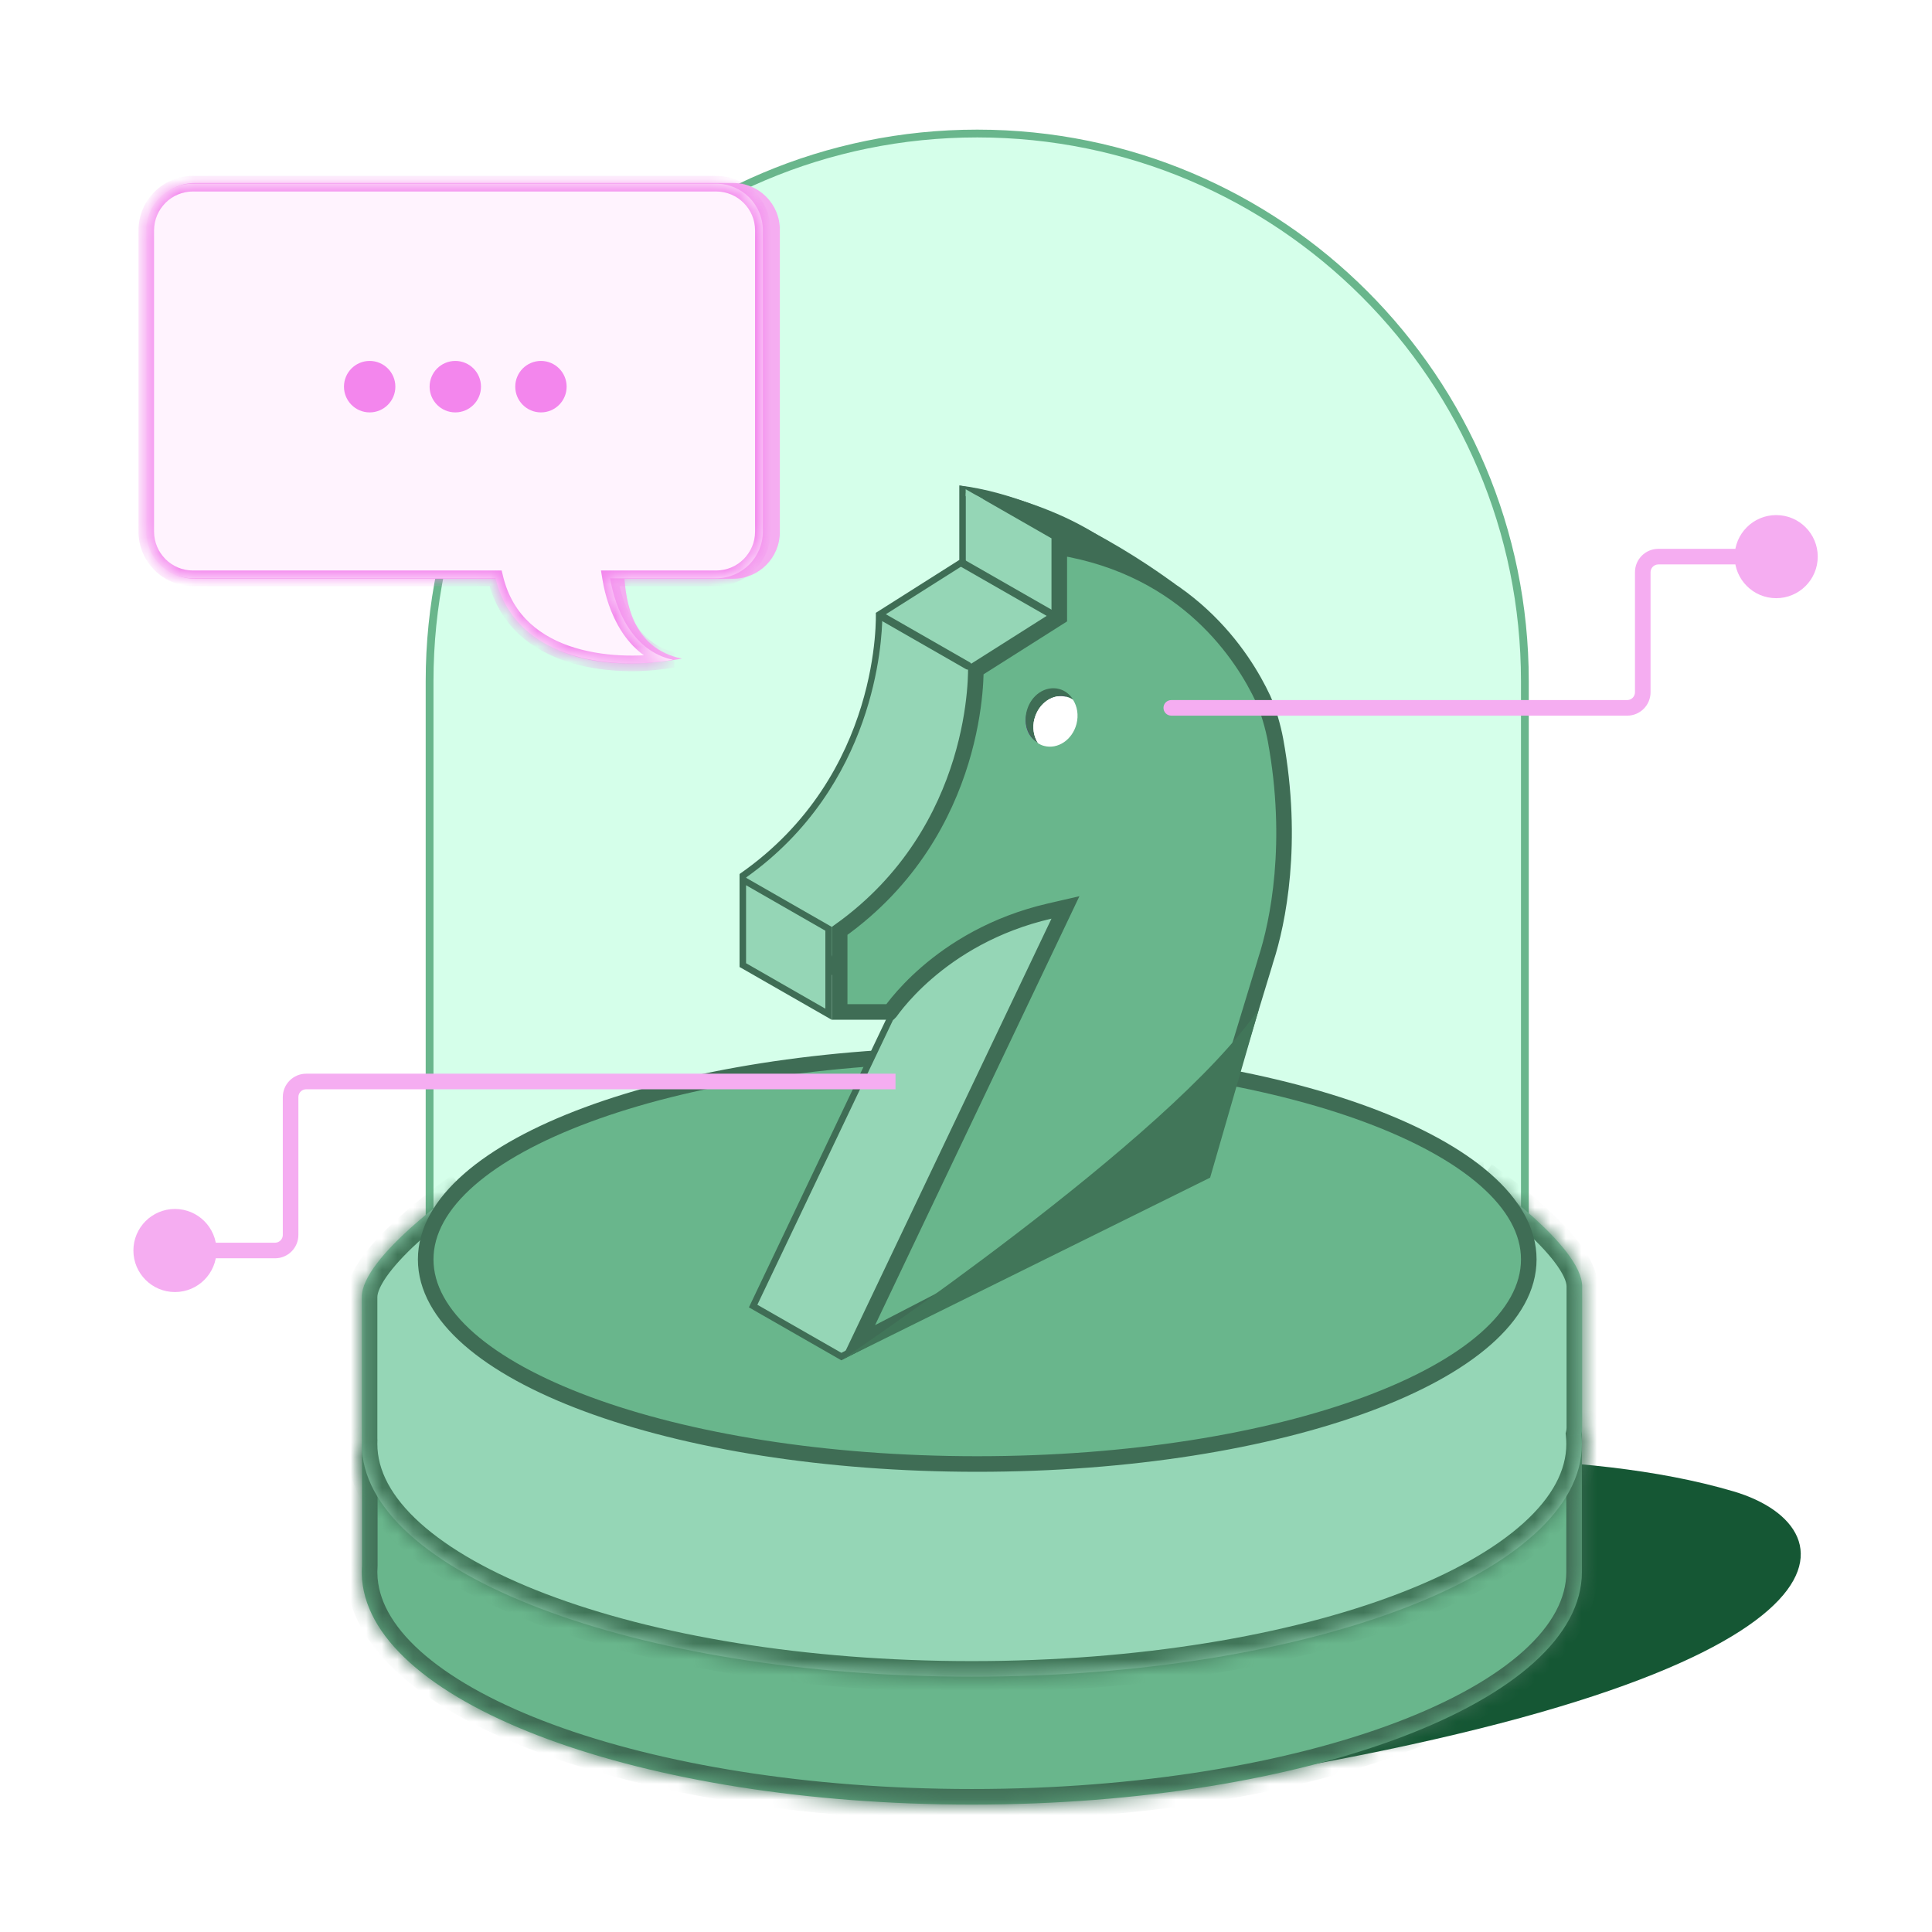
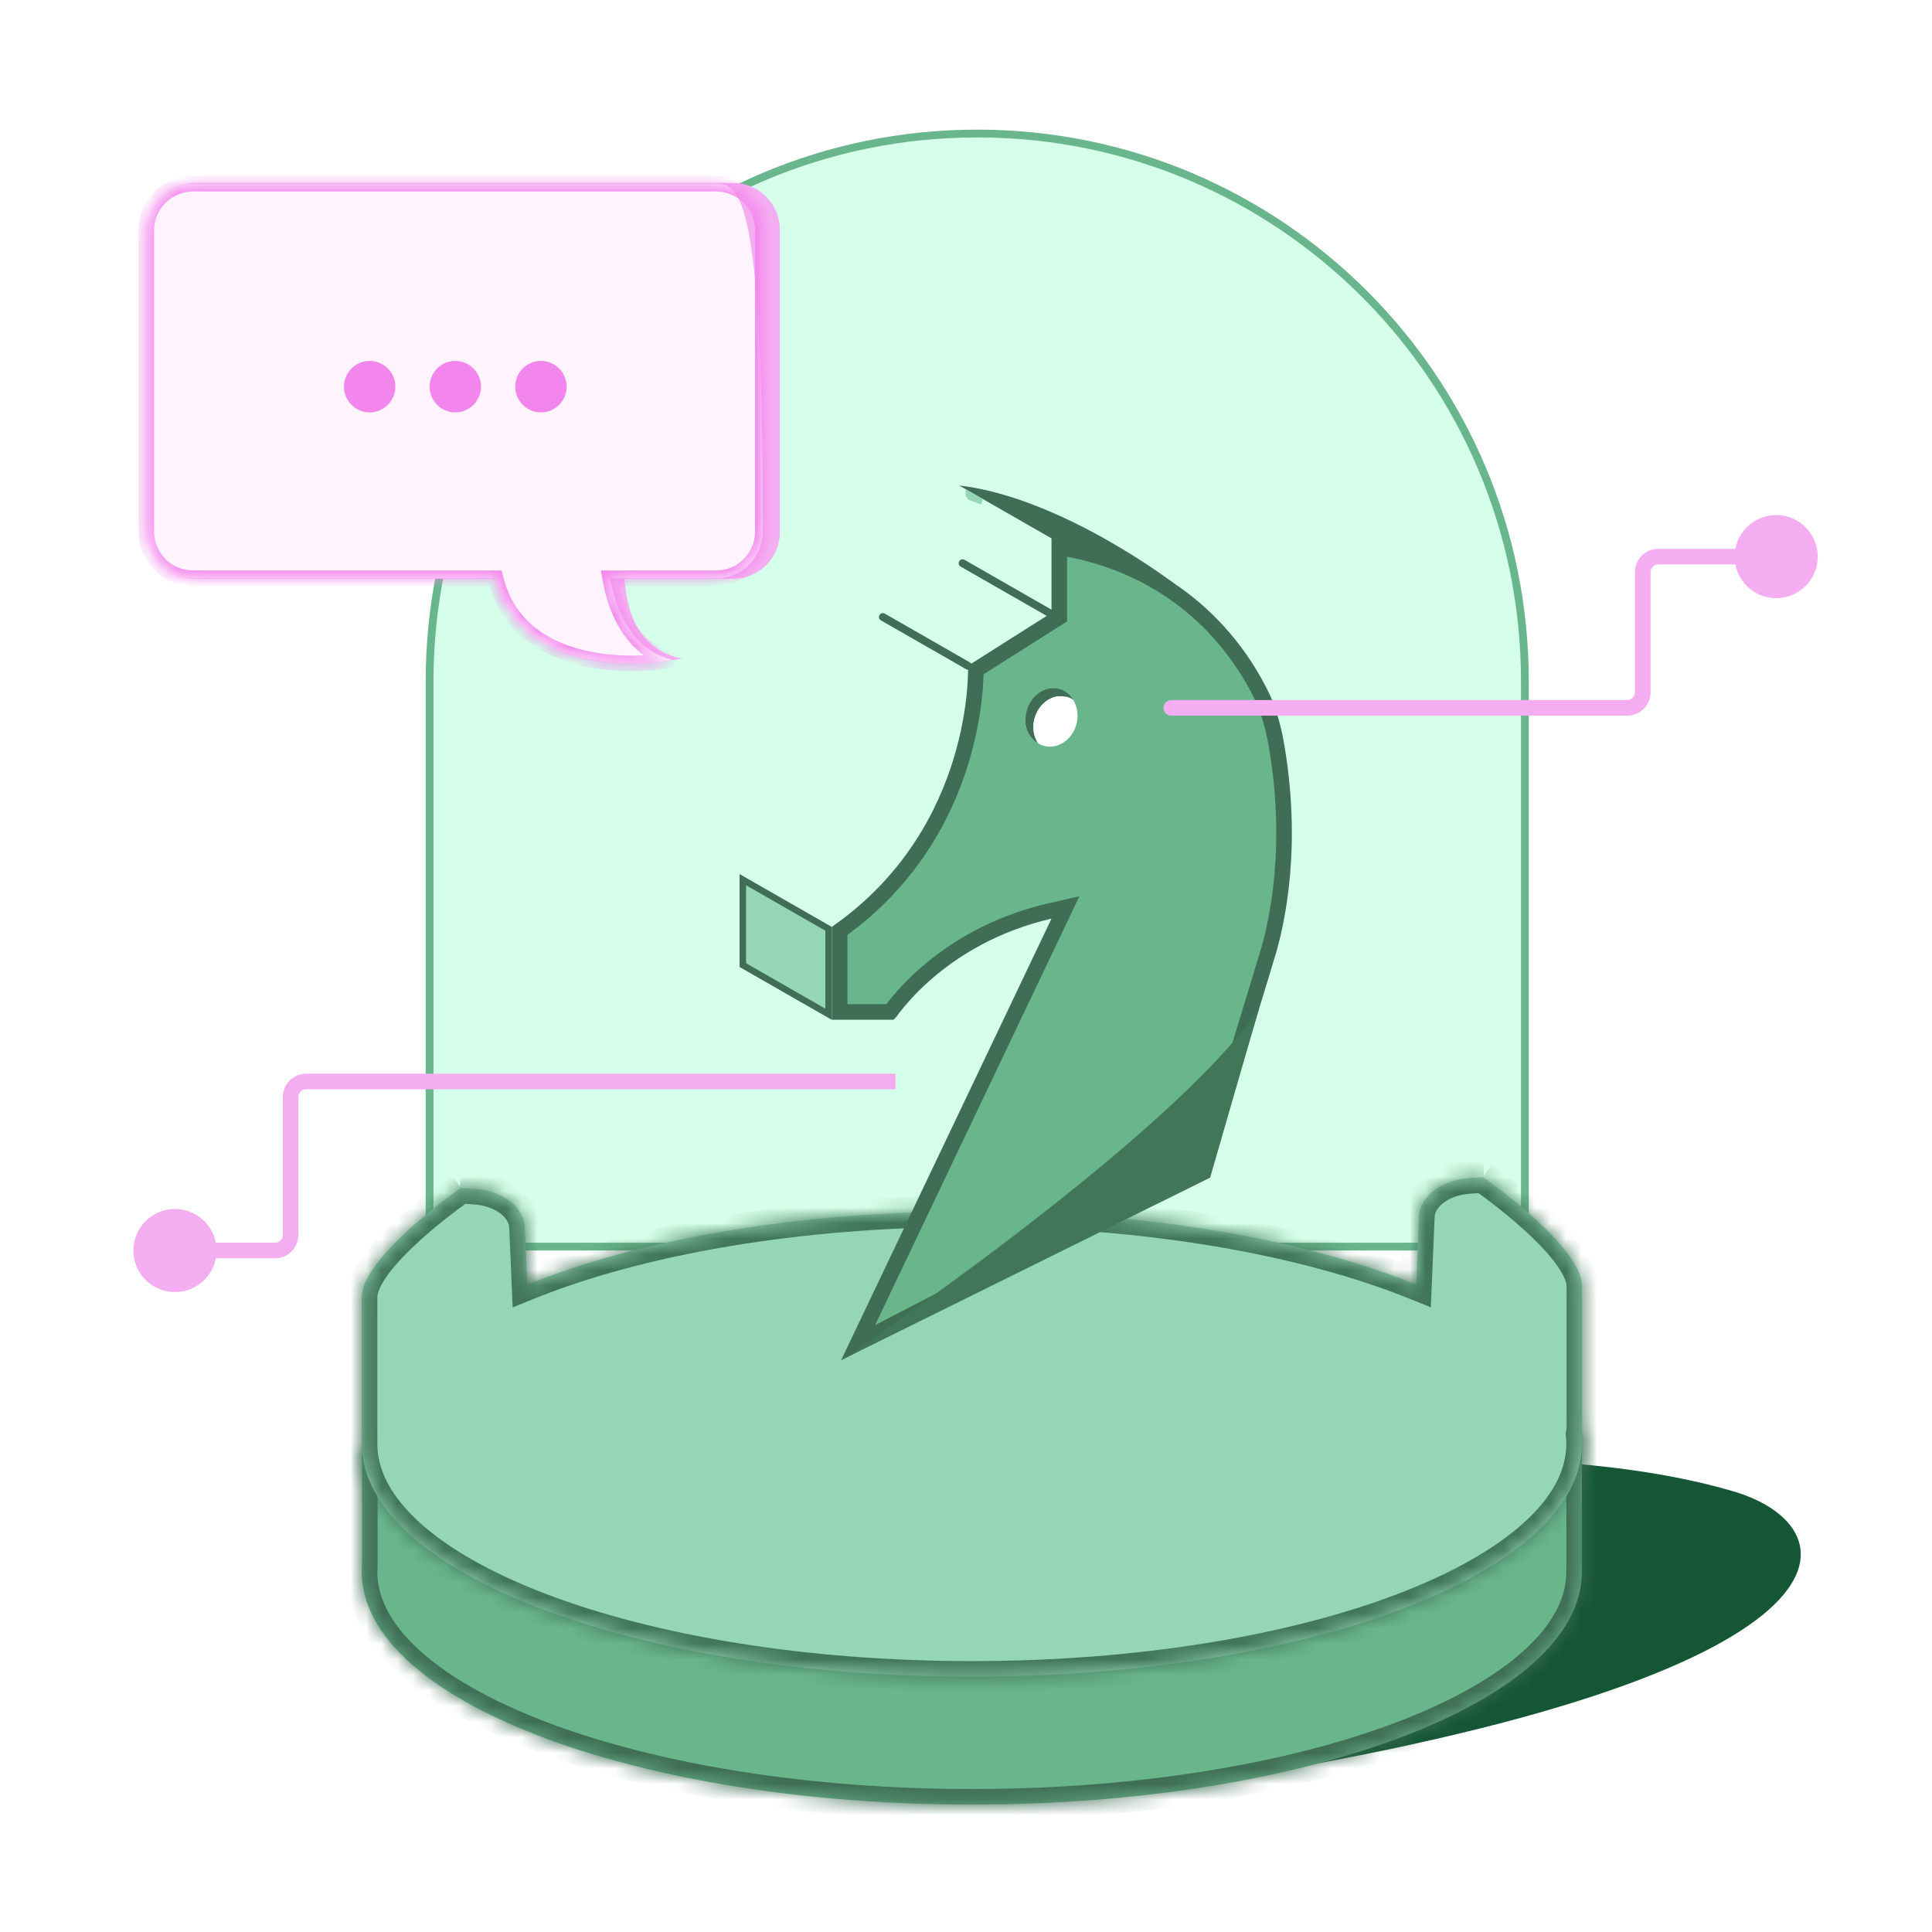
<svg xmlns="http://www.w3.org/2000/svg" width="124" height="124" viewBox="0 0 124 124" fill="none">
  <rect width="124" height="124" fill="white" />
  <path d="M27.572 43.719C27.572 24.307 43.309 8.57 62.721 8.57C82.133 8.57 97.87 24.307 97.87 43.719V80.01H27.572V43.719Z" fill="#D5FFEA" stroke="#69B68C" stroke-width="0.5" />
  <path d="M111.257 95.719C101.455 92.829 88.059 93.642 81.492 94.041L78.212 114.277C120.32 107.539 119.162 98.049 111.257 95.719Z" fill="#155734" />
  <mask id="path-3-inside-1_8692_608" fill="white">
    <path fill-rule="evenodd" clip-rule="evenodd" d="M101.53 100.89C101.53 109.137 84 115.823 62.374 115.823C41.195 115.823 23.943 109.41 23.241 101.397L23.234 101.397V101.316C23.224 101.174 23.219 101.032 23.219 100.89C23.219 100.747 23.224 100.605 23.234 100.464V92.68L26.296 95.077C32.239 89.717 46.155 85.956 62.374 85.956C77.458 85.956 90.55 89.209 97.09 93.976C99.384 92.742 101.53 91.622 101.53 91.622V100.827C101.53 100.848 101.53 100.869 101.53 100.89Z" />
  </mask>
  <path fill-rule="evenodd" clip-rule="evenodd" d="M101.53 100.89C101.53 109.137 84 115.823 62.374 115.823C41.195 115.823 23.943 109.41 23.241 101.397L23.234 101.397V101.316C23.224 101.174 23.219 101.032 23.219 100.89C23.219 100.747 23.224 100.605 23.234 100.464V92.68L26.296 95.077C32.239 89.717 46.155 85.956 62.374 85.956C77.458 85.956 90.55 89.209 97.09 93.976C99.384 92.742 101.53 91.622 101.53 91.622V100.827C101.53 100.848 101.53 100.869 101.53 100.89Z" fill="#69B68C" />
  <path d="M23.241 101.397L24.237 101.31L24.164 100.477L23.331 100.402L23.241 101.397ZM23.234 101.397H22.234V102.31L23.144 102.393L23.234 101.397ZM23.234 101.316H24.234V101.279L24.232 101.242L23.234 101.316ZM23.234 100.464L24.232 100.537L24.234 100.5V100.464H23.234ZM23.234 92.68L23.851 91.893L22.234 90.627V92.68H23.234ZM26.296 95.077L25.679 95.865L26.341 96.383L26.965 95.82L26.296 95.077ZM97.09 93.976L96.501 94.784L97.009 95.154L97.564 94.856L97.09 93.976ZM101.53 91.622H102.53V89.971L101.067 90.735L101.53 91.622ZM101.53 100.827H100.53L100.53 100.838L101.53 100.827ZM62.374 116.823C73.277 116.823 83.192 115.139 90.418 112.384C94.028 111.007 97.018 109.343 99.123 107.445C101.228 105.547 102.53 103.334 102.53 100.89H100.53C100.53 102.57 99.641 104.285 97.784 105.96C95.926 107.635 93.182 109.189 89.705 110.515C82.76 113.164 73.097 114.823 62.374 114.823V116.823ZM22.245 101.485C22.452 103.847 23.867 105.972 26.028 107.796C28.194 109.624 31.193 111.226 34.782 112.553C41.966 115.208 51.696 116.823 62.374 116.823V114.823C51.873 114.823 42.388 113.232 35.475 110.677C32.016 109.399 29.247 107.896 27.318 106.268C25.385 104.636 24.381 102.954 24.237 101.31L22.245 101.485ZM23.331 100.402L23.325 100.401L23.144 102.393L23.151 102.393L23.331 100.402ZM24.234 101.397V101.316H22.234V101.397H24.234ZM22.219 100.89C22.219 101.057 22.225 101.223 22.237 101.389L24.232 101.242C24.223 101.125 24.219 101.008 24.219 100.89H22.219ZM22.237 100.39C22.225 100.556 22.219 100.723 22.219 100.89H24.219C24.219 100.772 24.223 100.654 24.232 100.537L22.237 100.39ZM24.234 100.464V92.68H22.234V100.464H24.234ZM22.618 93.467L25.679 95.865L26.912 94.29L23.851 91.893L22.618 93.467ZM62.374 84.956C54.192 84.956 46.573 85.905 40.232 87.538C33.916 89.166 28.771 91.498 25.626 94.335L26.965 95.82C29.764 93.296 34.549 91.068 40.731 89.475C46.889 87.888 54.338 86.956 62.374 86.956V84.956ZM97.679 93.168C90.885 88.216 77.538 84.956 62.374 84.956V86.956C77.378 86.956 90.214 90.202 96.501 94.784L97.679 93.168ZM101.53 91.622C101.067 90.735 101.067 90.735 101.067 90.735C101.067 90.735 101.067 90.735 101.067 90.735C101.067 90.735 101.067 90.735 101.067 90.735C101.066 90.736 101.066 90.736 101.065 90.736C101.064 90.737 101.063 90.737 101.061 90.738C101.056 90.741 101.05 90.744 101.042 90.748C101.026 90.757 101.001 90.769 100.97 90.786C100.906 90.819 100.813 90.868 100.694 90.93C100.457 91.055 100.116 91.234 99.704 91.451C98.879 91.887 97.766 92.477 96.616 93.095L97.564 94.856C98.707 94.241 99.815 93.654 100.637 93.22C101.048 93.004 101.387 92.826 101.623 92.701C101.741 92.639 101.834 92.591 101.897 92.558C101.928 92.542 101.952 92.529 101.968 92.521C101.976 92.516 101.983 92.513 101.987 92.511C101.989 92.51 101.99 92.509 101.991 92.509C101.992 92.508 101.992 92.508 101.992 92.508C101.992 92.508 101.993 92.508 101.993 92.508C101.993 92.508 101.993 92.508 101.993 92.508C101.993 92.508 101.993 92.508 101.53 91.622ZM102.53 100.827V91.622H100.53V100.827H102.53ZM102.53 100.89C102.53 100.865 102.53 100.841 102.53 100.817L100.53 100.838C100.53 100.855 100.53 100.873 100.53 100.89H102.53Z" fill="#3F6D55" mask="url(#path-3-inside-1_8692_608)" />
  <mask id="path-5-inside-2_8692_608" fill="white">
    <path fill-rule="evenodd" clip-rule="evenodd" d="M95.179 75.55L95.182 75.553L94.272 75.618C92.504 75.742 91.127 76.789 91.08 78.073L90.894 82.448C83.753 79.554 73.617 77.747 62.374 77.747C51.125 77.747 40.983 79.556 33.841 82.454L33.684 78.76C33.637 77.476 32.261 76.429 30.493 76.305L29.583 76.24L29.586 76.237H29.554L29.583 76.24C29.428 76.347 23.219 80.674 23.219 83.254V92.32C23.219 92.364 23.22 92.408 23.223 92.451C23.22 92.528 23.219 92.604 23.219 92.68C23.219 100.928 40.749 107.614 62.374 107.614C84 107.614 101.53 100.928 101.53 92.68C101.53 92.472 101.519 92.266 101.497 92.06C101.529 91.92 101.546 91.778 101.546 91.633V82.567C101.546 79.987 95.337 75.66 95.182 75.553L95.21 75.55H95.179Z" />
  </mask>
  <path fill-rule="evenodd" clip-rule="evenodd" d="M95.179 75.55L95.182 75.553L94.272 75.618C92.504 75.742 91.127 76.789 91.08 78.073L90.894 82.448C83.753 79.554 73.617 77.747 62.374 77.747C51.125 77.747 40.983 79.556 33.841 82.454L33.684 78.76C33.637 77.476 32.261 76.429 30.493 76.305L29.583 76.24L29.586 76.237H29.554L29.583 76.24C29.428 76.347 23.219 80.674 23.219 83.254V92.32C23.219 92.364 23.22 92.408 23.223 92.451C23.22 92.528 23.219 92.604 23.219 92.68C23.219 100.928 40.749 107.614 62.374 107.614C84 107.614 101.53 100.928 101.53 92.68C101.53 92.472 101.519 92.266 101.497 92.06C101.529 91.92 101.546 91.778 101.546 91.633V82.567C101.546 79.987 95.337 75.66 95.182 75.553L95.21 75.55H95.179Z" fill="#95D6B6" />
  <path d="M95.179 75.55V74.55H91.98L94.609 76.372L95.179 75.55ZM94.272 75.618L94.341 76.616L94.343 76.615L94.272 75.618ZM91.08 78.073L92.079 78.116L92.079 78.11L91.08 78.073ZM90.894 82.448L90.519 83.375L91.833 83.907L91.894 82.49L90.894 82.448ZM33.841 82.454L32.842 82.496L32.902 83.913L34.217 83.38L33.841 82.454ZM33.684 78.76L32.685 78.797L32.685 78.803L33.684 78.76ZM30.493 76.305L30.421 77.302L30.423 77.303L30.493 76.305ZM29.586 76.237L30.155 77.059L32.783 75.237H29.586V76.237ZM29.554 76.237V75.237L29.483 77.235L29.554 76.237ZM23.223 92.451L24.222 92.491L24.225 92.437L24.221 92.383L23.223 92.451ZM101.497 92.06L100.523 91.835L100.485 91.999L100.503 92.167L101.497 92.06ZM95.21 75.55L95.282 76.548L95.21 74.55V75.55ZM95.751 74.731L95.748 74.729L94.609 76.372L94.612 76.374L95.751 74.731ZM95.11 74.555L94.2 74.621L94.343 76.615L95.254 76.55L95.11 74.555ZM94.201 74.621C93.147 74.694 92.168 75.045 91.422 75.617C90.676 76.189 90.118 77.027 90.081 78.037L92.079 78.11C92.09 77.836 92.243 77.508 92.639 77.204C93.035 76.9 93.628 76.666 94.341 76.616L94.201 74.621ZM90.081 78.031L89.895 82.406L91.894 82.49L92.079 78.116L90.081 78.031ZM91.27 81.521C83.979 78.567 73.709 76.747 62.374 76.747V78.747C73.526 78.747 83.527 80.541 90.519 83.375L91.27 81.521ZM62.374 76.747C51.033 76.747 40.757 78.569 33.465 81.527L34.217 83.38C41.209 80.544 51.216 78.747 62.374 78.747V76.747ZM34.84 82.411L34.683 78.718L32.685 78.803L32.842 82.496L34.84 82.411ZM34.684 78.724C34.647 77.714 34.088 76.876 33.342 76.304C32.597 75.732 31.617 75.381 30.563 75.308L30.423 77.303C31.137 77.353 31.729 77.587 32.125 77.891C32.522 78.195 32.675 78.523 32.685 78.797L34.684 78.724ZM30.565 75.308L29.654 75.242L29.511 77.237L30.421 77.302L30.565 75.308ZM30.152 77.061L30.155 77.059L29.016 75.416L29.013 75.418L30.152 77.061ZM29.586 75.237H29.554V77.237H29.586V75.237ZM29.483 77.235L29.511 77.237L29.654 75.242L29.626 75.24L29.483 77.235ZM29.012 75.418C28.923 75.48 27.291 76.617 25.673 78.077C24.866 78.805 24.033 79.639 23.395 80.48C22.788 81.279 22.219 82.26 22.219 83.254H24.219C24.219 82.957 24.426 82.43 24.988 81.689C25.518 80.99 26.248 80.251 27.012 79.562C28.537 78.187 30.087 77.106 30.153 77.061L29.012 75.418ZM22.219 83.254V92.32H24.219V83.254H22.219ZM22.219 92.32C22.219 92.386 22.221 92.453 22.226 92.52L24.221 92.383C24.22 92.362 24.219 92.341 24.219 92.32H22.219ZM22.224 92.412C22.221 92.501 22.219 92.591 22.219 92.68H24.219C24.219 92.617 24.22 92.554 24.222 92.491L22.224 92.412ZM22.219 92.68C22.219 95.124 23.521 97.338 25.626 99.236C27.731 101.134 30.721 102.797 34.331 104.174C41.557 106.93 51.472 108.614 62.374 108.614V106.614C51.652 106.614 41.989 104.954 35.044 102.305C31.567 100.98 28.823 99.425 26.965 97.75C25.108 96.075 24.219 94.36 24.219 92.68H22.219ZM62.374 108.614C73.277 108.614 83.192 106.93 90.418 104.174C94.028 102.797 97.018 101.134 99.123 99.236C101.228 97.338 102.53 95.124 102.53 92.68H100.53C100.53 94.36 99.641 96.075 97.784 97.75C95.926 99.425 93.182 100.98 89.705 102.305C82.76 104.954 73.097 106.614 62.374 106.614V108.614ZM102.53 92.68C102.53 92.437 102.517 92.194 102.491 91.954L100.503 92.167C100.521 92.337 100.53 92.508 100.53 92.68H102.53ZM102.471 92.285C102.521 92.071 102.546 91.854 102.546 91.633H100.546C100.546 91.703 100.538 91.769 100.523 91.835L102.471 92.285ZM102.546 91.633V82.567H100.546V91.633H102.546ZM102.546 82.567C102.546 81.573 101.976 80.592 101.37 79.793C100.731 78.952 99.899 78.118 99.091 77.39C97.473 75.93 95.841 74.793 95.752 74.731L94.612 76.374C94.677 76.42 96.227 77.5 97.752 78.875C98.516 79.564 99.246 80.303 99.776 81.002C100.339 81.743 100.546 82.27 100.546 82.567H102.546ZM95.138 74.553L95.11 74.555L95.254 76.55L95.282 76.548L95.138 74.553ZM95.179 76.55H95.21V74.55H95.179V76.55Z" fill="#417659" mask="url(#path-5-inside-2_8692_608)" />
-   <path d="M62.721 93.963C82.271 93.963 98.12 88.084 98.12 80.831C98.12 73.579 82.271 67.699 62.721 67.699C43.171 67.699 27.322 73.579 27.322 80.831C27.322 88.084 43.171 93.963 62.721 93.963Z" fill="#69B68C" stroke="#3F6D55" stroke-miterlimit="10" />
-   <path d="M48.326 83.825L61.929 55.264L61.512 55.365C55.169 56.824 53.517 61.404 53.233 62.371L47.675 61.871V56.207C56.196 50.21 56.421 40.642 56.413 39.45L61.77 36.054V31.408C75.716 33.986 75.966 42.644 75.966 42.728C77.535 50.193 75.582 58.326 75.557 58.409L63.798 81.99L53.984 87.07L48.326 83.834V83.825Z" fill="#95D6B6" />
-   <path d="M61.979 31.659C75.49 34.253 75.749 42.377 75.758 42.728V42.77L75.766 42.811C77.26 49.901 75.524 57.667 75.365 58.318L63.648 81.832L54.001 86.828L48.609 83.742L61.946 55.749L62.321 54.965L61.478 55.156C55.253 56.591 53.492 60.862 53.091 62.146L47.892 61.679V56.316C56.171 50.427 56.613 41.185 56.63 39.566L61.795 36.297L61.987 36.172V31.659M61.57 31.158V35.938L56.212 39.333C56.212 39.333 56.638 49.718 47.474 56.091V62.055L53.4 62.588C53.4 62.588 54.551 57.183 61.57 55.565L48.067 83.909L53.992 87.304L63.965 82.14L75.766 58.459C75.766 58.459 77.769 50.285 76.175 42.728C76.175 42.728 76.108 33.744 61.562 31.158H61.57Z" fill="#3F6D55" />
  <path d="M61.562 31.158L67.487 34.553L75.457 37.523C75.457 37.523 68.213 31.942 61.562 31.158Z" fill="#3F6D55" />
  <path d="M61.779 36.147L67.704 39.541" stroke="#3F6D55" stroke-width="0.5" stroke-miterlimit="10" stroke-linecap="round" />
  <path d="M62.121 42.728L56.663 39.6" stroke="#3F6D55" stroke-width="0.5" stroke-miterlimit="10" stroke-linecap="round" />
  <path d="M67.755 39.755L67.987 39.608V39.333V35.131C76.22 36.477 79.808 42.158 81.071 44.857C81.399 45.567 81.722 46.708 81.867 47.505L81.867 47.505C83.074 54.101 82.018 59.221 81.246 61.59C81.225 61.646 81.212 61.695 81.203 61.729C81.197 61.754 81.194 61.767 81.192 61.776C81.19 61.784 81.189 61.789 81.186 61.797L77.26 74.695L55.075 86.176L67.939 59.175L68.384 58.24L67.375 58.473C63.772 59.303 61.18 60.971 59.488 62.433C58.642 63.164 58.02 63.845 57.608 64.345C57.402 64.596 57.248 64.801 57.144 64.946C57.144 64.947 57.143 64.948 57.142 64.949H53.892V59.745C58.442 56.498 60.628 52.28 61.675 48.863C62.206 47.129 62.445 45.597 62.55 44.498C62.603 43.948 62.623 43.505 62.63 43.197C62.631 43.124 62.632 43.058 62.632 43.001L67.755 39.755Z" fill="#69B68C" stroke="#3F6D55" />
  <path d="M61.979 31.834V31.4L63.089 32.034L62.972 32.376L62.154 32.076L61.979 31.834Z" fill="#95D6B6" />
  <path d="M47.675 61.938V56.458L53.183 59.611V65.091L47.675 61.938Z" fill="#95D6B6" />
  <path d="M47.884 56.816L52.974 59.736V64.74L47.884 61.821V56.816ZM47.466 56.099V62.063L53.392 65.458V59.494L47.466 56.099Z" fill="#3F6D55" />
  <path d="M66.302 45.906C66.628 44.997 67.521 44.471 68.288 44.746C68.38 44.78 68.464 44.822 68.547 44.872C68.388 44.663 68.188 44.496 67.938 44.404C67.162 44.129 66.277 44.646 65.952 45.564C65.668 46.365 65.91 47.207 66.502 47.583C66.177 47.149 66.085 46.515 66.302 45.898V45.906Z" fill="#592587" />
  <path d="M68.747 46.565C68.964 45.947 68.864 45.313 68.547 44.88C68.464 44.83 68.38 44.788 68.288 44.755C67.512 44.479 66.628 44.996 66.302 45.914C66.085 46.531 66.185 47.165 66.502 47.599C66.586 47.649 66.669 47.691 66.761 47.724C67.537 47.999 68.422 47.482 68.747 46.565Z" fill="white" />
  <path d="M53.984 87.304C53.984 87.304 75.157 73.09 80.807 64.732L77.669 75.584L53.976 87.304H53.984Z" fill="#417659" />
  <path d="M66.402 46.123C66.669 45.114 67.596 44.488 68.48 44.721C68.622 44.763 68.747 44.822 68.873 44.897C68.664 44.571 68.364 44.321 67.98 44.221C67.095 43.987 66.169 44.613 65.902 45.622C65.676 46.465 65.993 47.307 66.619 47.691C66.344 47.257 66.244 46.69 66.394 46.123H66.402Z" fill="#3F6D55" />
  <path d="M69.09 46.473C69.24 45.897 69.14 45.33 68.864 44.905C68.747 44.83 68.614 44.763 68.472 44.73C67.587 44.496 66.661 45.122 66.394 46.131C66.244 46.706 66.344 47.274 66.619 47.699C66.736 47.774 66.87 47.841 67.011 47.874C67.896 48.108 68.823 47.482 69.09 46.473Z" fill="white" />
  <path d="M9.516 14.746C9.516 13.089 10.859 11.746 12.516 11.746H47.053C48.71 11.746 50.053 13.089 50.053 14.746V34.146C50.053 35.803 48.71 37.146 47.053 37.146H12.516C10.859 37.146 9.516 35.803 9.516 34.146V14.746Z" fill="#F5ADF1" />
  <path d="M43.773 42.273C40.576 41.625 40.157 38.58 40.062 36.868H32.354C33.267 43.138 40.157 42.904 43.773 42.273Z" fill="#F5ADF1" />
  <path d="M75.175 44.932C74.899 44.932 74.675 45.156 74.675 45.432C74.675 45.708 74.899 45.932 75.175 45.932V44.932ZM111.333 35.726C111.333 37.199 112.527 38.393 114 38.393C115.473 38.393 116.667 37.199 116.667 35.726C116.667 34.253 115.473 33.059 114 33.059C112.527 33.059 111.333 34.253 111.333 35.726ZM75.175 45.932H104.436V44.932H75.175V45.932ZM105.936 44.432V36.726H104.936V44.432H105.936ZM106.436 36.226H114V35.226H106.436V36.226ZM105.936 36.726C105.936 36.45 106.16 36.226 106.436 36.226V35.226C105.607 35.226 104.936 35.898 104.936 36.726H105.936ZM104.436 45.932C105.264 45.932 105.936 45.261 105.936 44.432H104.936C104.936 44.708 104.712 44.932 104.436 44.932V45.932Z" fill="#F5ADF1" />
  <path d="M8.562 80.26C8.562 81.733 9.756 82.927 11.229 82.927C12.701 82.927 13.896 81.733 13.896 80.26C13.896 78.787 12.701 77.594 11.229 77.594C9.756 77.594 8.562 78.787 8.562 80.26ZM57.476 68.912H19.651V69.912H57.476V68.912ZM18.151 70.412V79.26H19.151V70.412H18.151ZM17.651 79.76H11.229V80.76H17.651V79.76ZM18.151 79.26C18.151 79.536 17.927 79.76 17.651 79.76V80.76C18.48 80.76 19.151 80.089 19.151 79.26H18.151ZM19.651 68.912C18.823 68.912 18.151 69.584 18.151 70.412H19.151C19.151 70.136 19.375 69.912 19.651 69.912V68.912Z" fill="#F5ADF1" />
  <mask id="path-26-inside-3_8692_608" fill="white">
    <path fill-rule="evenodd" clip-rule="evenodd" d="M12.388 11.79C10.731 11.79 9.388 13.133 9.388 14.79V34.116C9.388 35.773 10.731 37.116 12.388 37.116H31.804C33.166 42.703 39.866 42.96 43.191 42.346C40.541 41.778 39.466 38.992 39.16 37.116H45.962C47.619 37.116 48.962 35.773 48.962 34.116V14.79C48.962 13.133 47.619 11.79 45.962 11.79H12.388Z" />
  </mask>
-   <path fill-rule="evenodd" clip-rule="evenodd" d="M12.388 11.79C10.731 11.79 9.388 13.133 9.388 14.79V34.116C9.388 35.773 10.731 37.116 12.388 37.116H31.804C33.166 42.703 39.866 42.96 43.191 42.346C40.541 41.778 39.466 38.992 39.16 37.116H45.962C47.619 37.116 48.962 35.773 48.962 34.116V14.79C48.962 13.133 47.619 11.79 45.962 11.79H12.388Z" fill="#FFF3FE" />
+   <path fill-rule="evenodd" clip-rule="evenodd" d="M12.388 11.79C10.731 11.79 9.388 13.133 9.388 14.79V34.116C9.388 35.773 10.731 37.116 12.388 37.116H31.804C33.166 42.703 39.866 42.96 43.191 42.346C40.541 41.778 39.466 38.992 39.16 37.116H45.962C47.619 37.116 48.962 35.773 48.962 34.116C48.962 13.133 47.619 11.79 45.962 11.79H12.388Z" fill="#FFF3FE" />
  <path d="M31.804 37.116L32.29 36.997L32.197 36.616H31.804V37.116ZM43.191 42.346L43.281 42.838L43.296 41.858L43.191 42.346ZM39.16 37.116V36.616H38.572L38.667 37.196L39.16 37.116ZM9.888 14.79C9.888 13.409 11.007 12.29 12.388 12.29V11.29C10.455 11.29 8.888 12.857 8.888 14.79H9.888ZM9.888 34.116V14.79H8.888V34.116H9.888ZM12.388 36.616C11.007 36.616 9.888 35.497 9.888 34.116H8.888C8.888 36.049 10.455 37.616 12.388 37.616V36.616ZM31.804 36.616H12.388V37.616H31.804V36.616ZM31.319 37.234C32.053 40.249 34.241 41.814 36.616 42.535C38.974 43.25 41.565 43.155 43.281 42.838L43.1 41.855C41.492 42.151 39.071 42.234 36.907 41.578C34.76 40.927 32.917 39.57 32.29 36.997L31.319 37.234ZM43.296 41.858C42.136 41.609 41.306 40.876 40.718 39.953C40.127 39.024 39.799 37.929 39.654 37.035L38.667 37.196C38.827 38.179 39.19 39.415 39.875 40.49C40.564 41.572 41.596 42.516 43.086 42.835L43.296 41.858ZM45.962 36.616H39.16V37.616H45.962V36.616ZM48.462 34.116C48.462 35.497 47.343 36.616 45.962 36.616V37.616C47.895 37.616 49.462 36.049 49.462 34.116H48.462ZM48.462 14.79V34.116H49.462V14.79H48.462ZM45.962 12.29C47.343 12.29 48.462 13.409 48.462 14.79H49.462C49.462 12.857 47.895 11.29 45.962 11.29V12.29ZM12.388 12.29H45.962V11.29H12.388V12.29Z" fill="#F386ED" mask="url(#path-26-inside-3_8692_608)" />
  <ellipse cx="23.726" cy="24.817" rx="1.649" ry="1.652" fill="#F386ED" />
  <ellipse cx="29.222" cy="24.817" rx="1.649" ry="1.652" fill="#F386ED" />
  <ellipse cx="34.719" cy="24.817" rx="1.649" ry="1.652" fill="#F386ED" />
</svg>